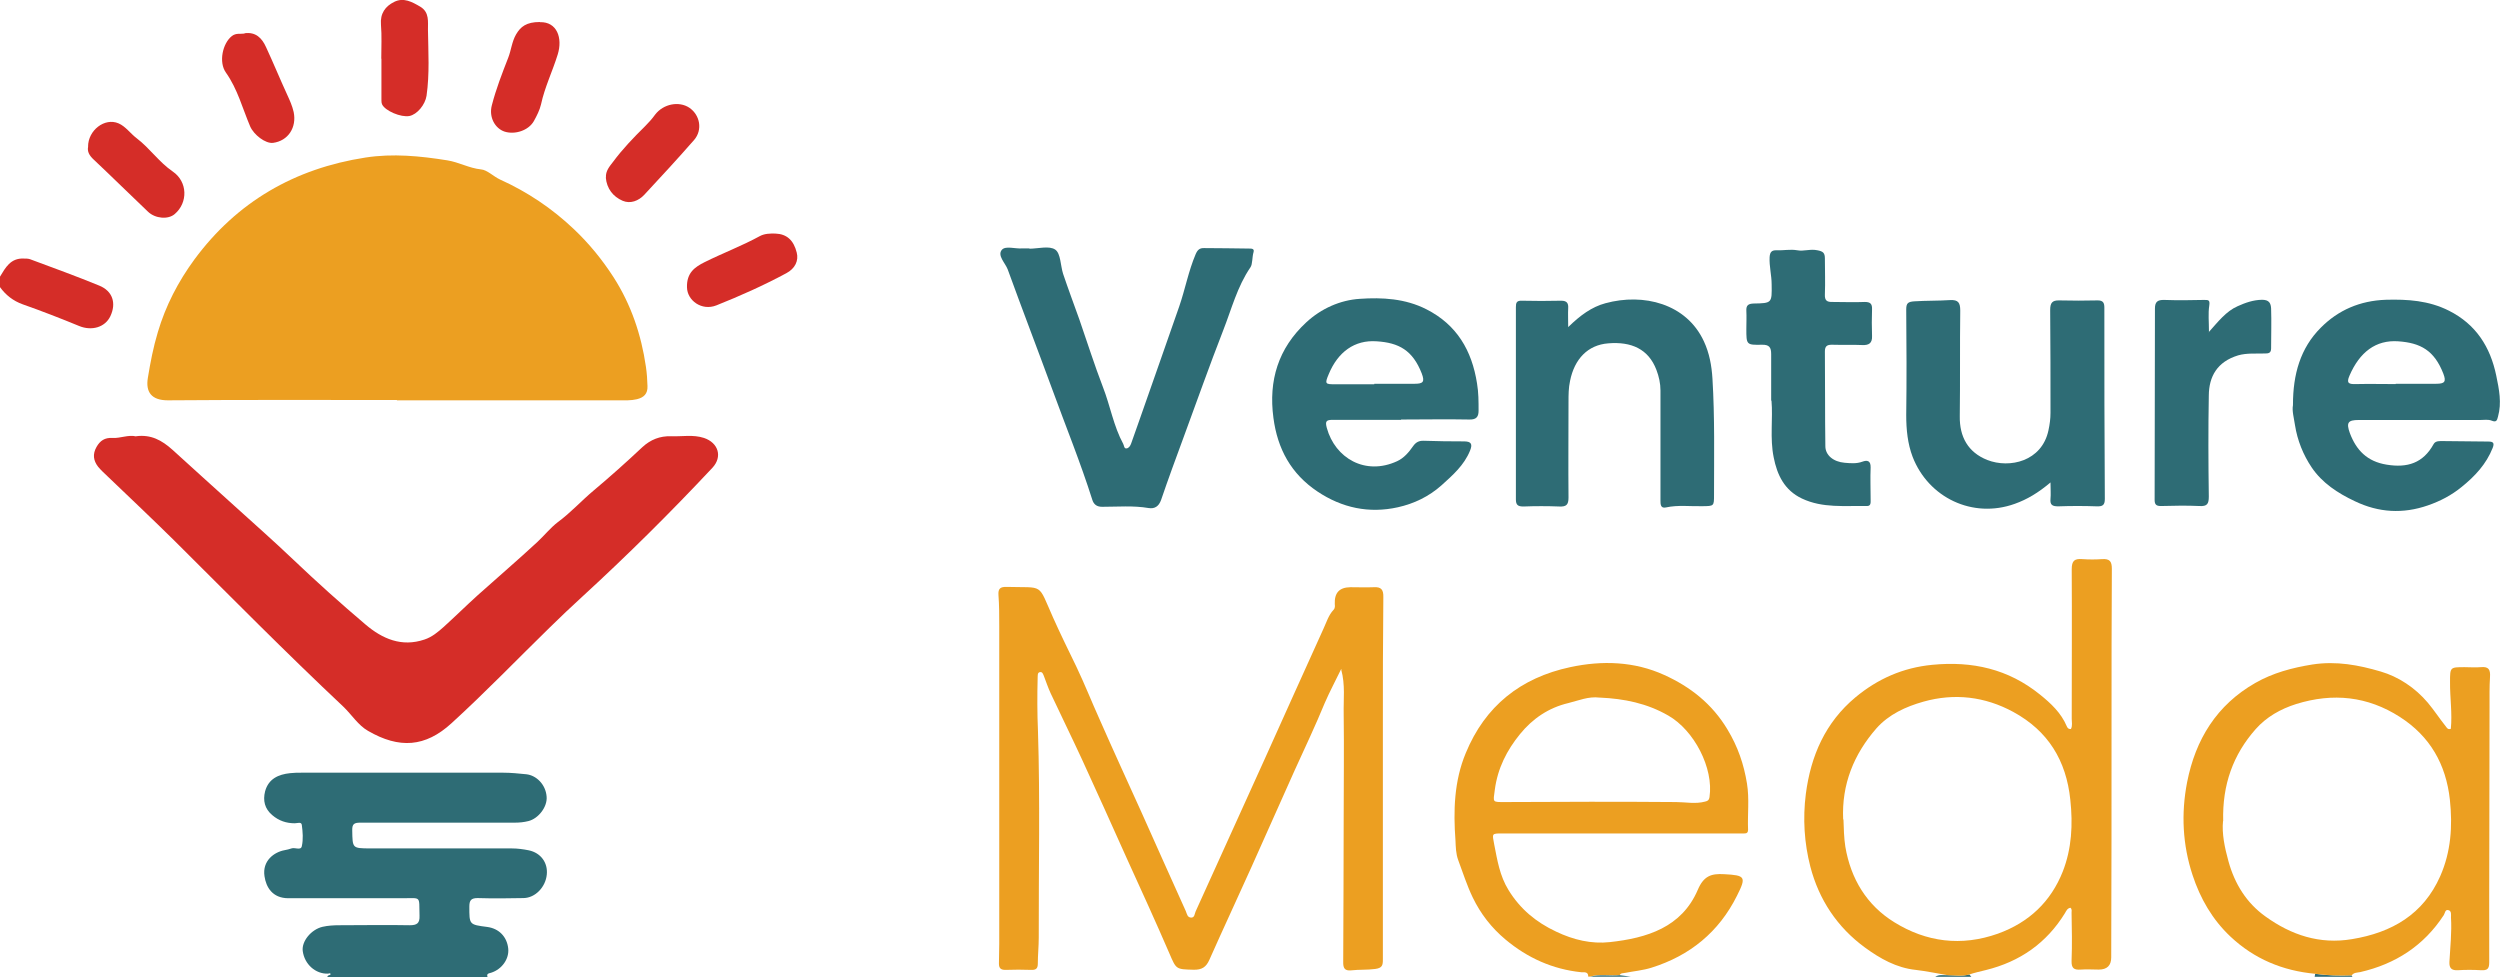
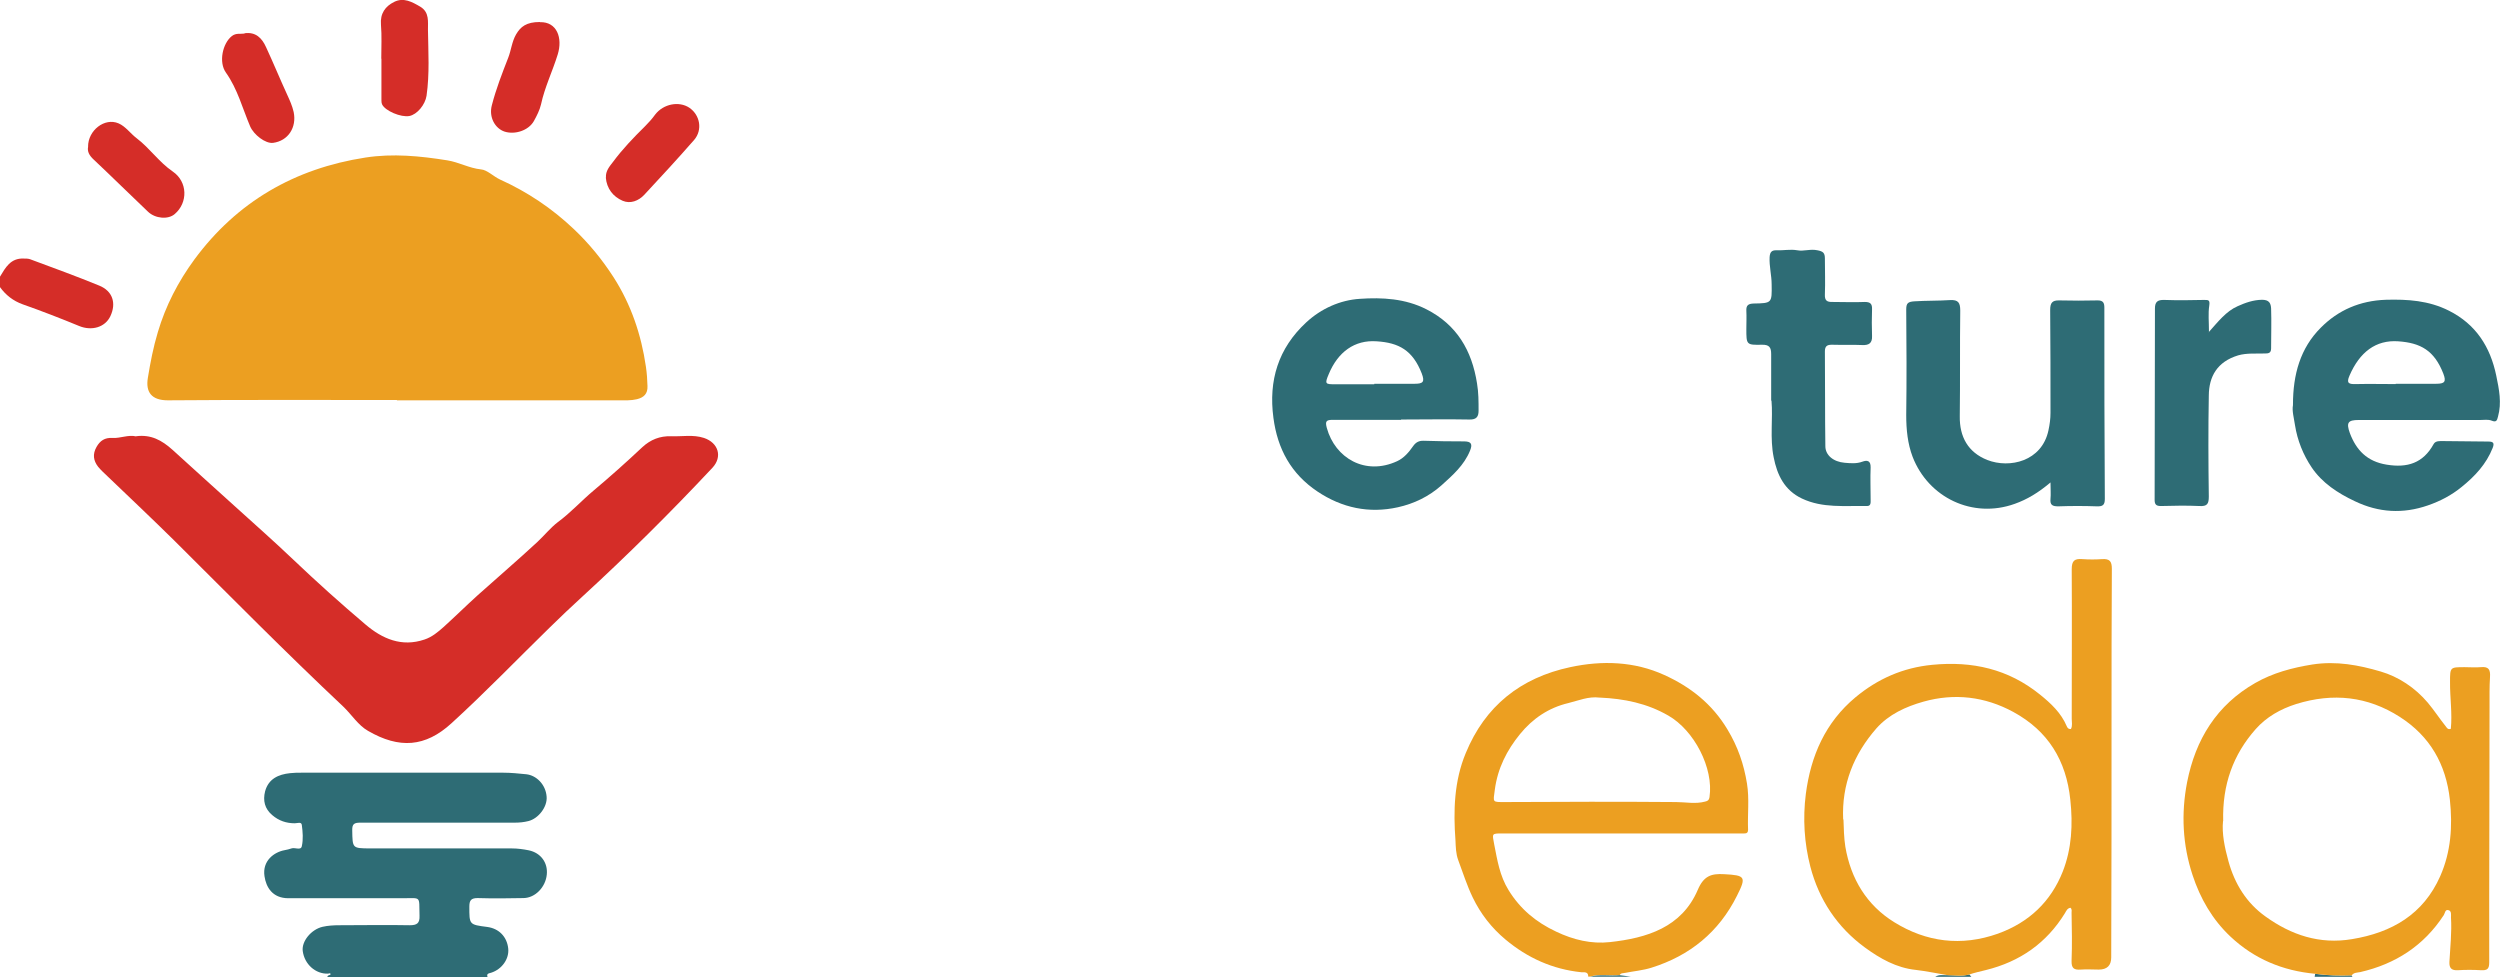
<svg xmlns="http://www.w3.org/2000/svg" id="Layer_2" data-name="Layer 2" viewBox="0 0 160.12 62.6">
  <defs>
    <style>
      .cls-1 {
        fill: #ec9f21;
      }

      .cls-2 {
        fill: #2e6c75;
      }

      .cls-3 {
        fill: #d52d28;
      }
    </style>
  </defs>
  <g id="Layer_1-2" data-name="Layer 1">
    <g id="Layer_1-2" data-name="Layer 1-2">
      <g>
        <path class="cls-2" d="m20.97,62.56c.02-.13.2-.09.2-.16,0-.11-.11-.04-.16-.04-.8.03-1.51-.6-1.62-1.45-.08-.62.54-1.38,1.27-1.55.35-.08.72-.1,1.09-.1,1.49,0,2.99-.03,4.49,0,.46,0,.65-.12.63-.61-.04-1.3.15-1.12-1.14-1.12-2.42,0-4.84,0-7.26,0-1.03,0-1.43-.72-1.53-1.41-.15-.99.62-1.55,1.3-1.67.15-.03.29-.06.43-.11.22-.08.6.15.66-.14.1-.44.06-.92,0-1.37-.03-.21-.29-.1-.45-.1-.54,0-1.02-.16-1.44-.52-.49-.41-.61-.94-.46-1.53.22-.8.85-1.08,1.6-1.16.25-.03.5-.03.75-.03,4.3,0,8.6,0,12.9,0,.49,0,.98.05,1.48.1.64.07,1.24.65,1.3,1.43.06.65-.52,1.41-1.17,1.57-.28.07-.57.1-.86.1-3.3,0-6.6,0-9.9,0-.39,0-.53.08-.52.49.02,1.15,0,1.15,1.12,1.16h9.1c.37,0,.73.05,1.08.12.78.16,1.24.8,1.16,1.56-.08.8-.74,1.49-1.49,1.5-.98.02-1.96.03-2.94,0-.41,0-.53.14-.53.54,0,1.16-.02,1.16,1.15,1.31.74.1,1.26.62,1.34,1.38.07.66-.4,1.33-1.09,1.55-.16.05-.32.05-.23.29h-10.26v-.04Z" />
        <path class="cls-1" d="m101.72,62.56c.03-.35-.29-.28-.44-.29-1.84-.19-3.45-.92-4.85-2.09-.9-.75-1.6-1.65-2.11-2.71-.37-.77-.62-1.57-.92-2.37-.16-.43-.16-.86-.18-1.27-.14-1.9-.09-3.8.66-5.6,1.24-3.01,3.51-4.82,6.69-5.5,2.05-.44,4.11-.37,6.02.5,1.66.75,3.07,1.85,4.05,3.49.67,1.11,1.05,2.23,1.25,3.46.16.98.03,1.98.07,2.97,0,.16-.08.24-.24.23h-15.48c-.72,0-.67,0-.54.7.2,1.01.35,2.01.92,2.93.75,1.22,1.77,2.06,3.05,2.66,1.11.53,2.26.8,3.44.67,2.37-.26,4.6-.94,5.63-3.35.38-.89.86-1.05,1.69-1,1.36.07,1.43.17.82,1.38-1.16,2.33-3.02,3.84-5.48,4.61-.54.17-1.12.22-1.68.33-.13.03-.28,0-.35.14-.64.07-1.28-.09-1.91.1,0,0-.11,0-.11,0Zm.73-17.88c-.71-.09-1.35.19-2,.35-1.27.3-2.29,1-3.09,1.98-.85,1.04-1.44,2.2-1.62,3.57-.11.83-.18.79.67.79,3.65-.02,7.28-.03,10.93,0,.62,0,1.24.14,1.87-.03.18-.04.25-.1.28-.28.28-1.87-.99-4.29-2.64-5.23-1.37-.79-2.83-1.08-4.37-1.15h0Z" />
        <path class="cls-3" d="m0,17.72c.35-.58.68-1.2,1.52-1.16.13,0,.28,0,.4.04,1.48.55,2.97,1.09,4.43,1.69.87.35,1.11,1.13.72,1.96-.34.72-1.2.96-2,.63-1.19-.49-2.4-.96-3.62-1.39-.61-.22-1.08-.59-1.45-1.1v-.69h0Z" />
        <path class="cls-2" d="m150.61,62.47s.03.06.06.09h-2.42c0-.06.03-.12.03-.19.77.11,1.55.13,2.32.1Z" />
        <path class="cls-2" d="m101.83,62.56c.63-.18,1.28-.03,1.91-.1.24.03.49.06.73.1h-2.65,0Z" />
        <path class="cls-2" d="m126.13,62.41c.04.05.09.1.13.15h-2.31c.25-.16.53-.09.8-.1.46,0,.92.09,1.37-.05h0Z" />
        <path class="cls-1" d="m25.43,25.62c-4.89,0-9.79-.02-14.68.02-1.06,0-1.43-.54-1.28-1.44.16-.98.35-1.97.64-2.93.5-1.69,1.3-3.23,2.34-4.65,2.73-3.7,6.43-5.83,10.96-6.53,1.75-.27,3.49-.1,5.24.18.75.12,1.39.5,2.16.58.39.03.79.45,1.22.65,1.75.79,3.33,1.85,4.73,3.18.98.93,1.81,1.95,2.54,3.08,1.12,1.75,1.77,3.67,2.07,5.73.06.41.09.83.1,1.24.02.49-.23.73-.68.84-.38.09-.76.07-1.15.07h-14.22s0-.02,0-.02Z" />
        <path class="cls-3" d="m8.72,27.94c.94-.12,1.63.24,2.34.88,1.3,1.19,2.62,2.37,3.92,3.55,1.27,1.15,2.55,2.28,3.79,3.46,1.5,1.43,3.05,2.82,4.63,4.16,1.08.92,2.32,1.47,3.79.97.48-.16.86-.48,1.22-.8.74-.67,1.45-1.37,2.19-2.04,1.27-1.14,2.57-2.25,3.82-3.41.44-.41.85-.92,1.31-1.27.83-.61,1.51-1.37,2.3-2.03,1.06-.89,2.09-1.81,3.1-2.76.54-.5,1.14-.73,1.85-.71.7.03,1.41-.12,2.11.11.92.31,1.2,1.2.54,1.91-2.67,2.85-5.44,5.6-8.32,8.24-.71.65-1.41,1.31-2.1,1.99-2.09,2.04-4.13,4.16-6.29,6.13-1.68,1.54-3.35,1.65-5.35.49-.63-.36-1.04-1.03-1.57-1.54-3.7-3.48-7.27-7.1-10.87-10.68-1.4-1.38-2.83-2.73-4.25-4.09-.21-.2-.42-.39-.6-.61-.3-.39-.36-.8-.1-1.26.23-.41.54-.61,1.02-.58.51.03,1.01-.22,1.52-.1v-.02Z" />
-         <path class="cls-1" d="m85.9,42.85c-.35.73-.73,1.43-1.05,2.17-.6,1.46-1.28,2.89-1.93,4.32-.93,2.06-1.84,4.14-2.77,6.2-.89,1.98-1.81,3.95-2.69,5.93-.21.48-.49.65-1.01.64-1.14-.03-1.11-.02-1.55-1.04-.88-2.04-1.81-4.07-2.73-6.09-.95-2.12-1.9-4.23-2.87-6.34-.66-1.43-1.35-2.83-2.01-4.24-.16-.35-.29-.73-.43-1.1-.05-.11-.09-.29-.26-.25-.16.03-.13.21-.14.34-.03,1.14-.03,2.29.02,3.43.14,4.42.04,8.82.05,13.24,0,.55-.06,1.11-.06,1.66,0,.3-.11.41-.41.4-.55-.02-1.11-.02-1.67,0-.3,0-.41-.12-.41-.4,0-.42.02-.84.02-1.26v-20.35c0-.67,0-1.34-.05-2-.03-.41.12-.53.52-.52,2.44.07,1.97-.29,2.98,1.97.47,1.05.98,2.09,1.49,3.14.53,1.11.98,2.25,1.49,3.38.88,2,1.79,3.98,2.69,5.97.94,2.1,1.88,4.21,2.83,6.31.07.16.09.41.35.41.22,0,.21-.25.28-.4,1.47-3.24,2.94-6.49,4.41-9.73,1.26-2.79,2.51-5.59,3.78-8.38.19-.41.32-.86.64-1.2.11-.12.09-.26.08-.37-.03-.72.29-1.07,1-1.08.5,0,1,.02,1.49,0,.48-.03.63.15.62.63-.03,2.75-.03,5.5-.03,8.25v14.96c0,.36-.03.55-.49.61-.52.07-1.03.03-1.54.09-.41.04-.52-.14-.51-.54.02-3.09.02-6.19.03-9.29,0-2.19.03-4.4,0-6.59-.02-.93.11-1.87-.16-2.85h.03Z" />
        <path class="cls-1" d="m126.13,62.41c-.46.14-.92.05-1.37.05-.69-.11-1.37-.26-2.06-.34-1.24-.13-2.29-.73-3.25-1.43-1.78-1.3-2.95-3.07-3.5-5.18-.39-1.51-.49-3.08-.29-4.66.32-2.45,1.25-4.58,3.18-6.19,1.42-1.18,3.04-1.9,4.92-2.08,2.57-.25,4.87.27,6.89,1.9.71.57,1.36,1.18,1.72,2.03.04.1.11.2.27.18.11-.21.05-.44.05-.66,0-3.19.02-6.38,0-9.57,0-.55.18-.69.68-.65.42.03.85.03,1.27,0,.48-.03.62.14.62.62-.02,3.25-.02,6.5-.02,9.75,0,5.05,0,10.09-.02,15.14q0,.78-.8.78c-.38,0-.77-.03-1.15,0-.43.03-.6-.08-.59-.55.04-1.03.02-2.06,0-3.09,0-.1.04-.22-.07-.32-.2.03-.27.2-.35.34-1.18,1.92-2.88,3.11-5.07,3.65-.36.09-.73.17-1.08.29h.02Zm-8.06-9.93c.02.58.03,1.17.12,1.75.35,2.06,1.37,3.75,3.14,4.84,2.05,1.27,4.29,1.56,6.63.73,2-.72,3.4-2.06,4.16-3.99.57-1.46.65-3,.48-4.58-.26-2.53-1.43-4.42-3.65-5.63-1.82-.99-3.77-1.22-5.76-.66-1.13.32-2.21.81-3.01,1.71-1.45,1.66-2.23,3.59-2.13,5.83h.02Z" />
        <path class="cls-1" d="m150.61,62.47c-.78.03-1.56,0-2.32-.1-2.08-.19-3.91-.95-5.43-2.38-1.17-1.1-1.94-2.45-2.43-3.94-.64-1.94-.74-3.94-.35-5.95.54-2.75,1.9-4.95,4.37-6.36,1.12-.64,2.35-.97,3.65-1.18,1.54-.24,2.99.04,4.38.45,1.13.33,2.2,1.03,3.02,2,.41.49.76,1.03,1.16,1.53.07.09.12.2.31.14.1-.99-.06-2-.05-3,0-.95,0-.95.93-.95.35,0,.69.03,1.04,0,.51-.05.62.16.59.63-.04.63-.03,1.26-.03,1.89,0,5.46-.03,10.93-.02,16.39,0,.42-.13.52-.52.5-.5-.03-1-.03-1.49,0-.39.02-.56-.12-.54-.53.05-.95.16-1.9.1-2.85,0-.17.04-.4-.14-.46-.24-.09-.24.19-.32.31-1.28,1.96-3.09,3.13-5.35,3.65-.2.04-.43.02-.56.23l-.02-.03Zm-8.23-9.88c-.08.79.1,1.68.35,2.58.4,1.44,1.15,2.66,2.37,3.53,1.64,1.18,3.46,1.8,5.54,1.45,2.56-.42,4.57-1.59,5.65-4.03.69-1.56.8-3.21.62-4.9-.25-2.27-1.27-4.06-3.2-5.3-2.07-1.33-4.29-1.56-6.64-.83-1.01.32-1.91.83-2.6,1.61-1.44,1.63-2.14,3.55-2.08,5.89h0Z" />
        <path class="cls-2" d="m146.86,25.92c0-1.94.47-3.62,1.78-4.93,1.12-1.13,2.51-1.73,4.16-1.79,1.41-.04,2.76.05,4.05.7,1.73.87,2.65,2.32,3.03,4.16.18.87.36,1.74.11,2.63-.06.23-.1.38-.41.25-.22-.09-.49-.04-.74-.04h-7.77c-.68,0-.81.16-.57.83.41,1.1,1.11,1.83,2.36,2.03,1.33.22,2.34-.1,3.01-1.32.12-.22.41-.19.62-.19.96,0,1.92.03,2.88.03.33,0,.4.1.28.41-.41,1.03-1.12,1.8-1.99,2.5-.66.54-1.38.91-2.16,1.18-1.59.55-3.14.47-4.68-.27-1.1-.52-2.09-1.17-2.76-2.16-.54-.8-.92-1.74-1.07-2.71-.07-.47-.2-.92-.13-1.28h0Zm6.58-1.31v-.03h2.59c.55,0,.66-.13.46-.65-.58-1.49-1.46-1.97-2.89-2.07-1.43-.1-2.47.69-3.12,2.2-.21.48-.05.55.39.54.86-.02,1.73,0,2.59,0h-.02Z" />
        <path class="cls-2" d="m89.74,26.89c-1.46,0-2.92,0-4.37,0-.42,0-.51.08-.39.52.53,1.93,2.46,3.07,4.5,2.13.44-.2.76-.58,1.03-.97.17-.24.37-.35.67-.34.86.03,1.73.04,2.59.04.48,0,.55.19.38.6-.38.93-1.1,1.56-1.82,2.21-.82.73-1.77,1.18-2.8,1.41-1.85.41-3.58.04-5.15-1.01-1.69-1.13-2.56-2.73-2.82-4.72-.32-2.39.31-4.45,2.1-6.11.96-.89,2.18-1.43,3.43-1.51,1.43-.1,2.92-.02,4.27.67,1.95.99,2.91,2.64,3.24,4.74.1.59.1,1.17.1,1.75,0,.37-.12.58-.58.57-1.46-.03-2.92,0-4.37,0h-.02Zm-1.72-2.29v-.02h2.59c.55,0,.65-.13.45-.66-.58-1.49-1.47-1.97-2.89-2.06-1.41-.1-2.48.68-3.07,2.11-.26.62-.23.65.45.64.82,0,1.65,0,2.47,0h0Z" />
-         <path class="cls-2" d="m65.91,15.93c.57,0,1.3-.21,1.68.06.35.25.33,1.02.5,1.55.33.98.69,1.94,1.04,2.92.5,1.44.96,2.9,1.51,4.33.47,1.2.68,2.5,1.3,3.64.06.11.05.32.22.29.14-.02.24-.17.29-.32.17-.5.35-1,.53-1.5.85-2.43,1.71-4.86,2.55-7.28.38-1.1.59-2.26,1.05-3.34.12-.28.26-.4.54-.39.96,0,1.92.02,2.88.03.16,0,.35,0,.29.22-.1.33-.06.78-.2.98-.85,1.24-1.21,2.68-1.75,4.05-.88,2.26-1.69,4.55-2.53,6.83-.49,1.33-.98,2.66-1.44,4.01-.15.43-.42.59-.8.53-.99-.17-1.99-.08-2.98-.08-.35,0-.54-.16-.63-.45-.76-2.4-1.71-4.73-2.57-7.09-.94-2.56-1.92-5.11-2.85-7.67-.16-.41-.67-.88-.38-1.24.23-.29.86-.06,1.32-.1.16,0,.31,0,.46,0v.03-.02Z" />
        <path class="cls-2" d="m131.33,30.9c-.78.66-1.5,1.09-2.29,1.37-2.7.97-5.53-.4-6.54-3.01-.32-.84-.41-1.75-.41-2.67.03-2.26.02-4.51,0-6.77,0-.4.11-.49.51-.52.77-.05,1.53-.03,2.3-.08.53-.03.65.18.65.67-.03,2.26,0,4.51-.03,6.77-.02,1.32.53,2.31,1.76,2.8,1.43.56,3.5.09,3.92-1.9.08-.37.13-.73.13-1.12,0-2.19,0-4.39-.02-6.59,0-.45.13-.62.58-.61.82.02,1.65.02,2.47,0,.34,0,.42.16.42.46,0,4.09,0,8.17.03,12.26,0,.4-.15.48-.51.47-.82-.03-1.65-.03-2.47,0-.37,0-.54-.08-.5-.48.03-.3,0-.6,0-1.07v.02Z" />
-         <path class="cls-2" d="m100.45,20.94c.76-.74,1.49-1.28,2.38-1.52,2.43-.66,5.18.02,6.3,2.44.35.75.5,1.56.55,2.4.15,2.48.1,4.95.1,7.43,0,.73,0,.72-.74.73-.78.02-1.56-.09-2.34.08-.35.08-.35-.22-.35-.44v-7.05c0-.46-.1-.9-.26-1.32-.51-1.34-1.61-1.82-3.08-1.7-1.32.1-2.17,1.01-2.45,2.4-.1.46-.1.9-.1,1.35,0,2.05-.02,4.09,0,6.13,0,.47-.15.59-.59.57-.77-.03-1.54-.03-2.3,0-.35,0-.48-.1-.48-.45,0-4.1,0-8.21,0-12.32,0-.27.04-.42.37-.41.85.02,1.68.02,2.53,0,.37,0,.47.16.45.48-.02.35,0,.71,0,1.22h0Z" />
        <path class="cls-2" d="m113.44,25.67c0-1.04,0-2.01,0-2.99,0-.43-.12-.61-.59-.6-1,.02-1,0-1-1.02,0-.38.02-.76,0-1.15-.02-.35.12-.46.47-.47,1.17-.02,1.17-.03,1.15-1.22,0-.59-.16-1.16-.13-1.75.02-.33.14-.45.44-.44.44.02.89-.08,1.33,0,.42.08.84-.1,1.29,0,.37.07.48.17.48.53,0,.76.03,1.53,0,2.29-.02.4.13.5.49.49.69,0,1.38.03,2.07,0,.36,0,.47.13.46.46-.02.57-.02,1.15,0,1.72.02.46-.2.6-.63.58-.65-.03-1.3,0-1.95-.02-.31,0-.44.1-.44.43.02,2.02,0,4.05.03,6.07,0,.57.51,1,1.24,1.06.37.03.75.07,1.13-.07.3-.11.54-.08.53.37-.03.68,0,1.37,0,2.06,0,.19.03.42-.25.41-1.4-.03-2.82.15-4.15-.48-1.12-.53-1.59-1.51-1.81-2.64-.25-1.23-.04-2.47-.14-3.64h0Z" />
        <path class="cls-2" d="m141.45,21.29c.62-.69,1.12-1.35,1.87-1.68.49-.22.99-.4,1.56-.41.46,0,.56.23.58.55.03.86,0,1.72,0,2.57,0,.31-.19.32-.41.32-.57.02-1.14-.04-1.7.12-1.35.41-1.87,1.36-1.88,2.57-.04,2.16-.03,4.31,0,6.47,0,.47-.1.64-.6.61-.82-.04-1.65-.02-2.47,0-.29,0-.4-.09-.4-.39,0-4.09.02-8.17.02-12.26,0-.42.16-.56.59-.55.85.03,1.7.02,2.56,0,.28,0,.38,0,.33.36-.08.51-.02,1.05-.02,1.69h-.02Z" />
        <path class="cls-3" d="m24.42,3.75c0-.73.04-1.45-.02-2.17-.06-.72.28-1.18.85-1.46.6-.3,1.14,0,1.67.31.6.36.48.98.49,1.48.02,1.4.11,2.81-.09,4.22-.09.58-.6,1.2-1.1,1.3-.54.1-1.56-.33-1.75-.75-.06-.13-.03-.3-.04-.45v-2.46h0Z" />
        <path class="cls-3" d="m38.81,11.37c-.03-.42.23-.71.46-1.01.6-.81,1.3-1.54,2.02-2.25.24-.24.47-.49.67-.77.53-.69,1.53-.88,2.19-.44.69.47.86,1.42.31,2.06-1.04,1.19-2.11,2.35-3.19,3.51-.37.4-.9.6-1.39.39-.61-.26-1.02-.78-1.08-1.49h0Z" />
        <path class="cls-3" d="m34.59,1.42c1.08-.03,1.46,1.01,1.13,2.07-.33,1.07-.83,2.09-1.07,3.2-.08.35-.27.73-.46,1.07-.34.6-1.21.88-1.87.67-.61-.2-1.02-.92-.82-1.68.27-1.05.66-2.05,1.05-3.05.19-.48.23-1.02.5-1.49.29-.5.66-.8,1.53-.8h0Z" />
        <path class="cls-3" d="m5.64,9.39c0-1.04,1.06-1.87,1.95-1.49.45.19.77.66,1.17.96.84.64,1.43,1.53,2.31,2.13.95.65.98,1.99.12,2.72-.41.36-1.24.3-1.71-.15-1.17-1.11-2.31-2.24-3.48-3.34-.28-.26-.43-.52-.35-.85v.02Z" />
        <path class="cls-3" d="m15.66,2.13c.72-.1,1.12.31,1.38.89.47,1.01.89,2.04,1.36,3.06.16.35.32.7.41,1.1.2.98-.35,1.84-1.32,1.97-.49.06-1.24-.52-1.47-1.06-.49-1.15-.8-2.38-1.55-3.44-.48-.67-.21-1.88.38-2.34.27-.21.54-.12.81-.16h0Z" />
-         <path class="cls-3" d="m44,18.41c-.03-.95.52-1.31,1.11-1.61,1.18-.59,2.41-1.05,3.56-1.68.3-.16.65-.17,1-.16.72.03,1.16.42,1.36,1.22.13.51-.1,1.02-.67,1.32-1.45.78-2.95,1.45-4.48,2.06-.94.37-1.87-.32-1.88-1.16Z" />
      </g>
    </g>
  </g>
</svg>